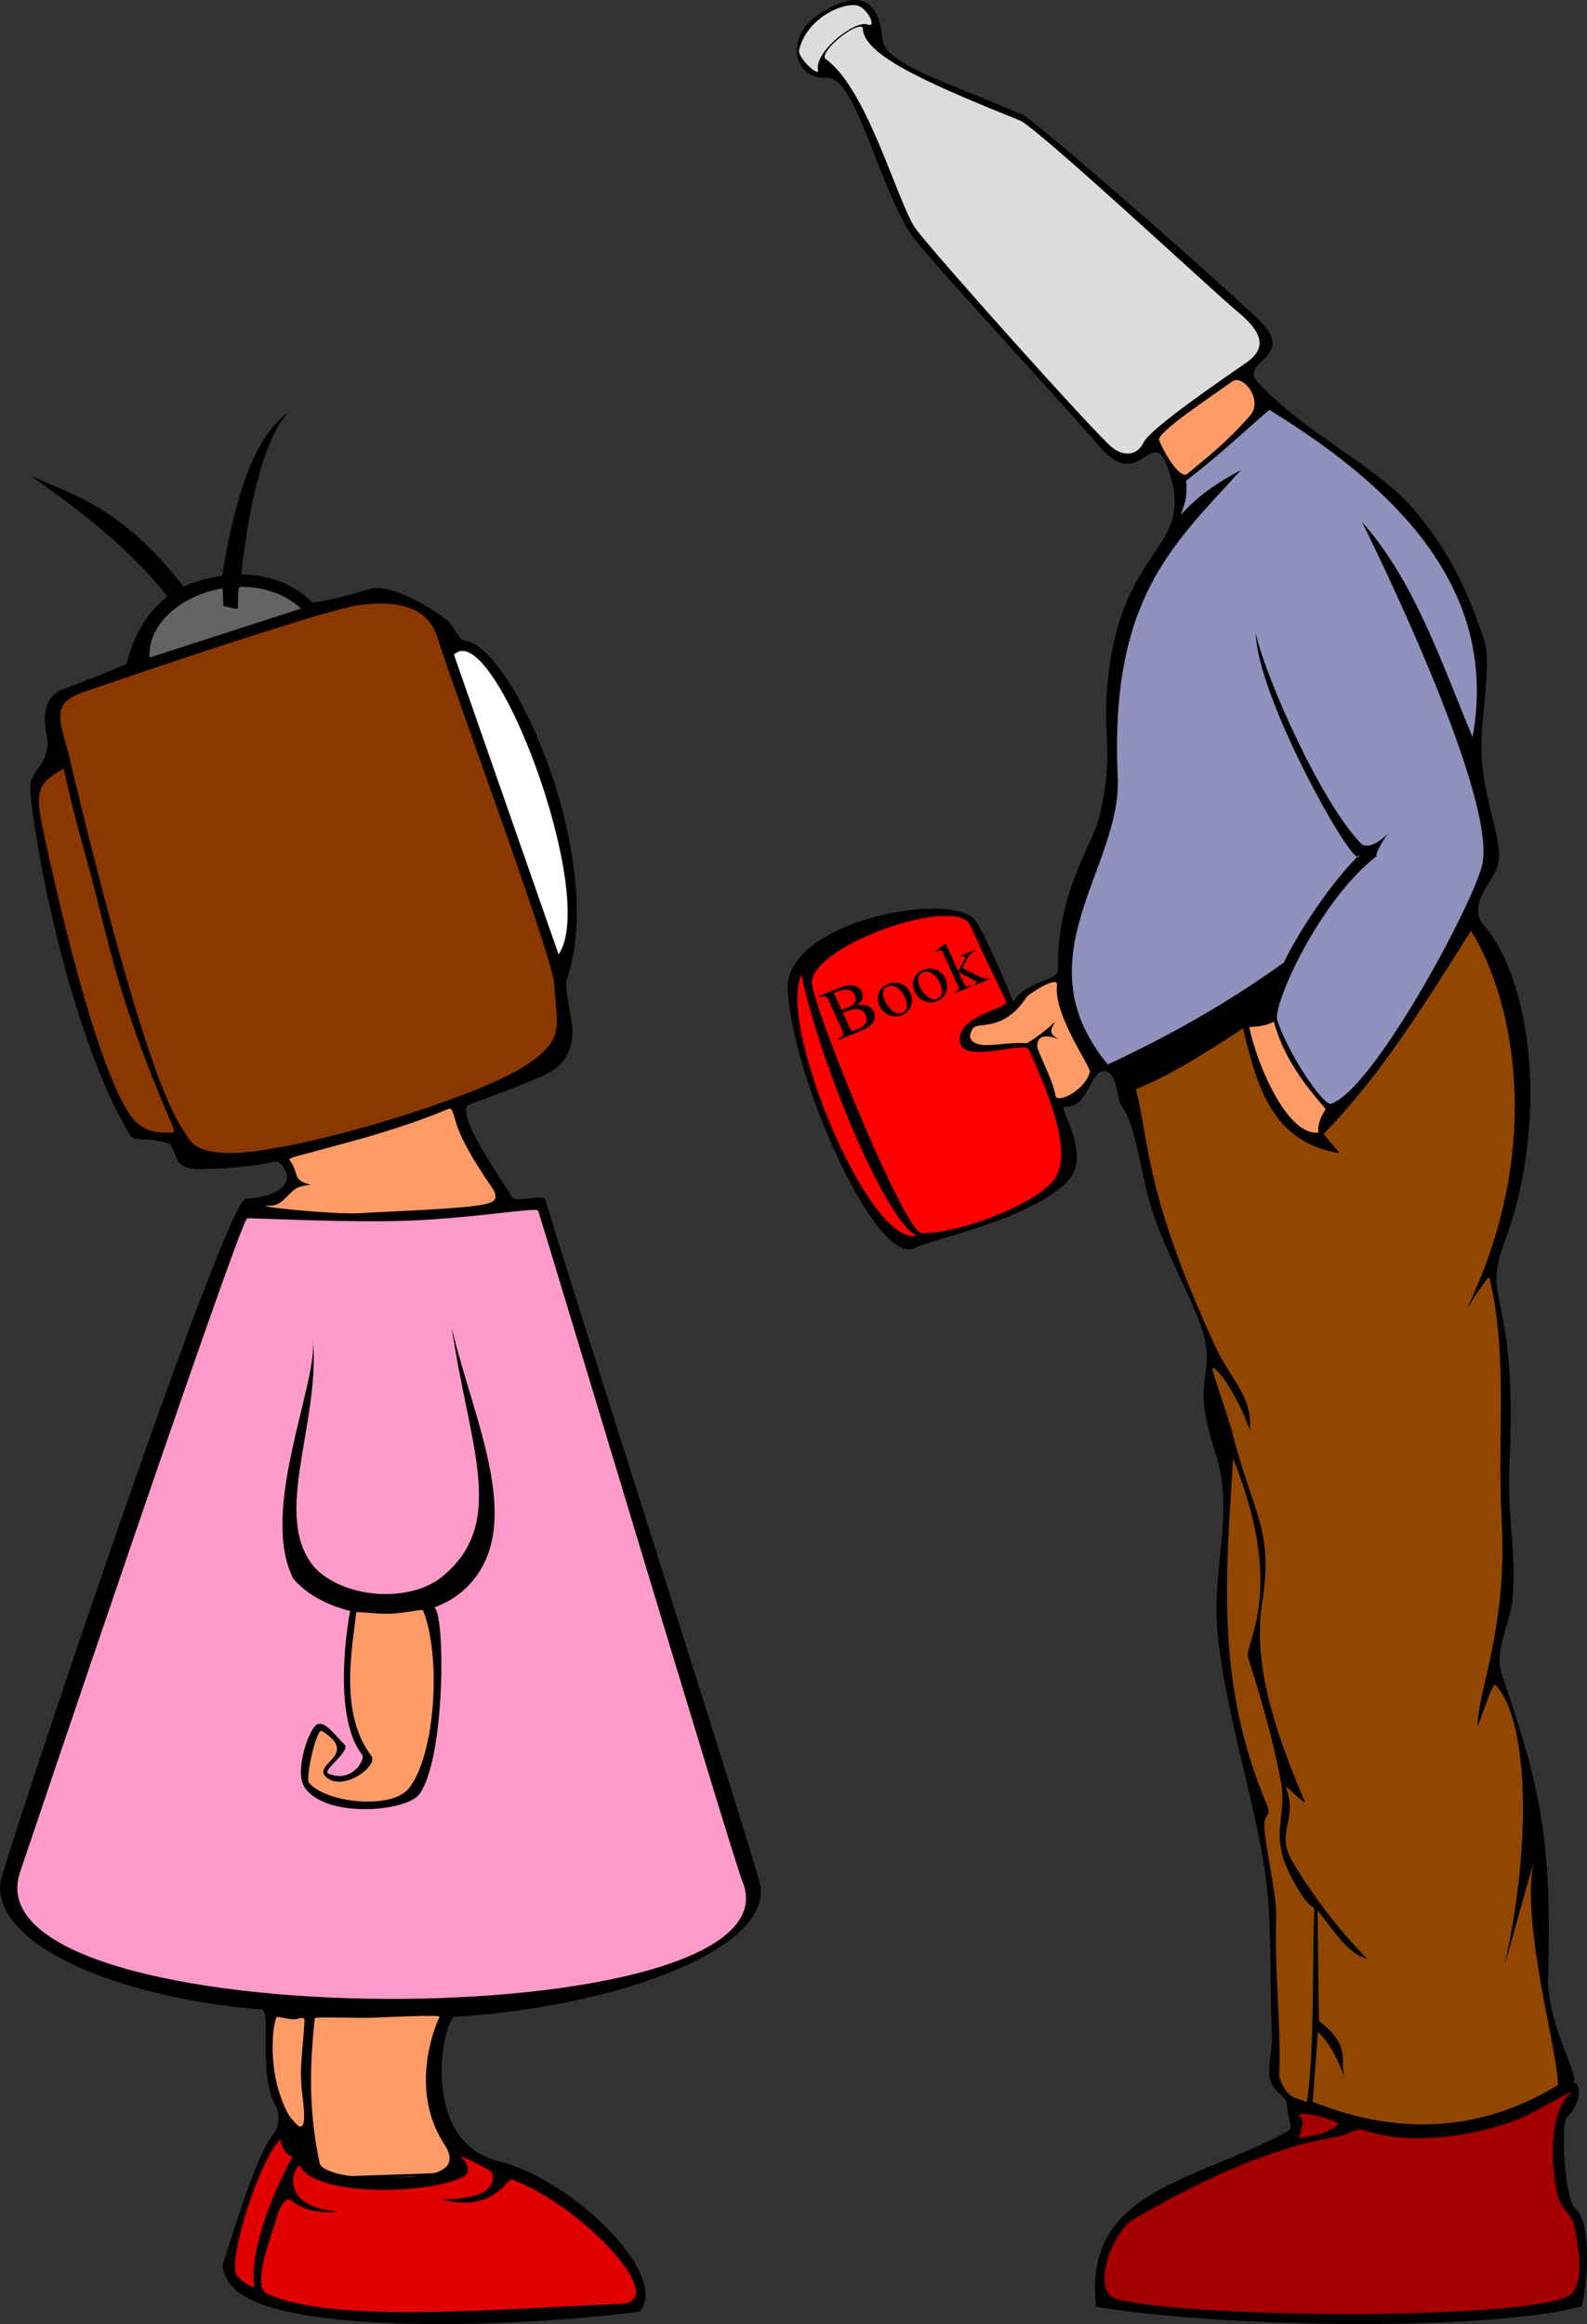
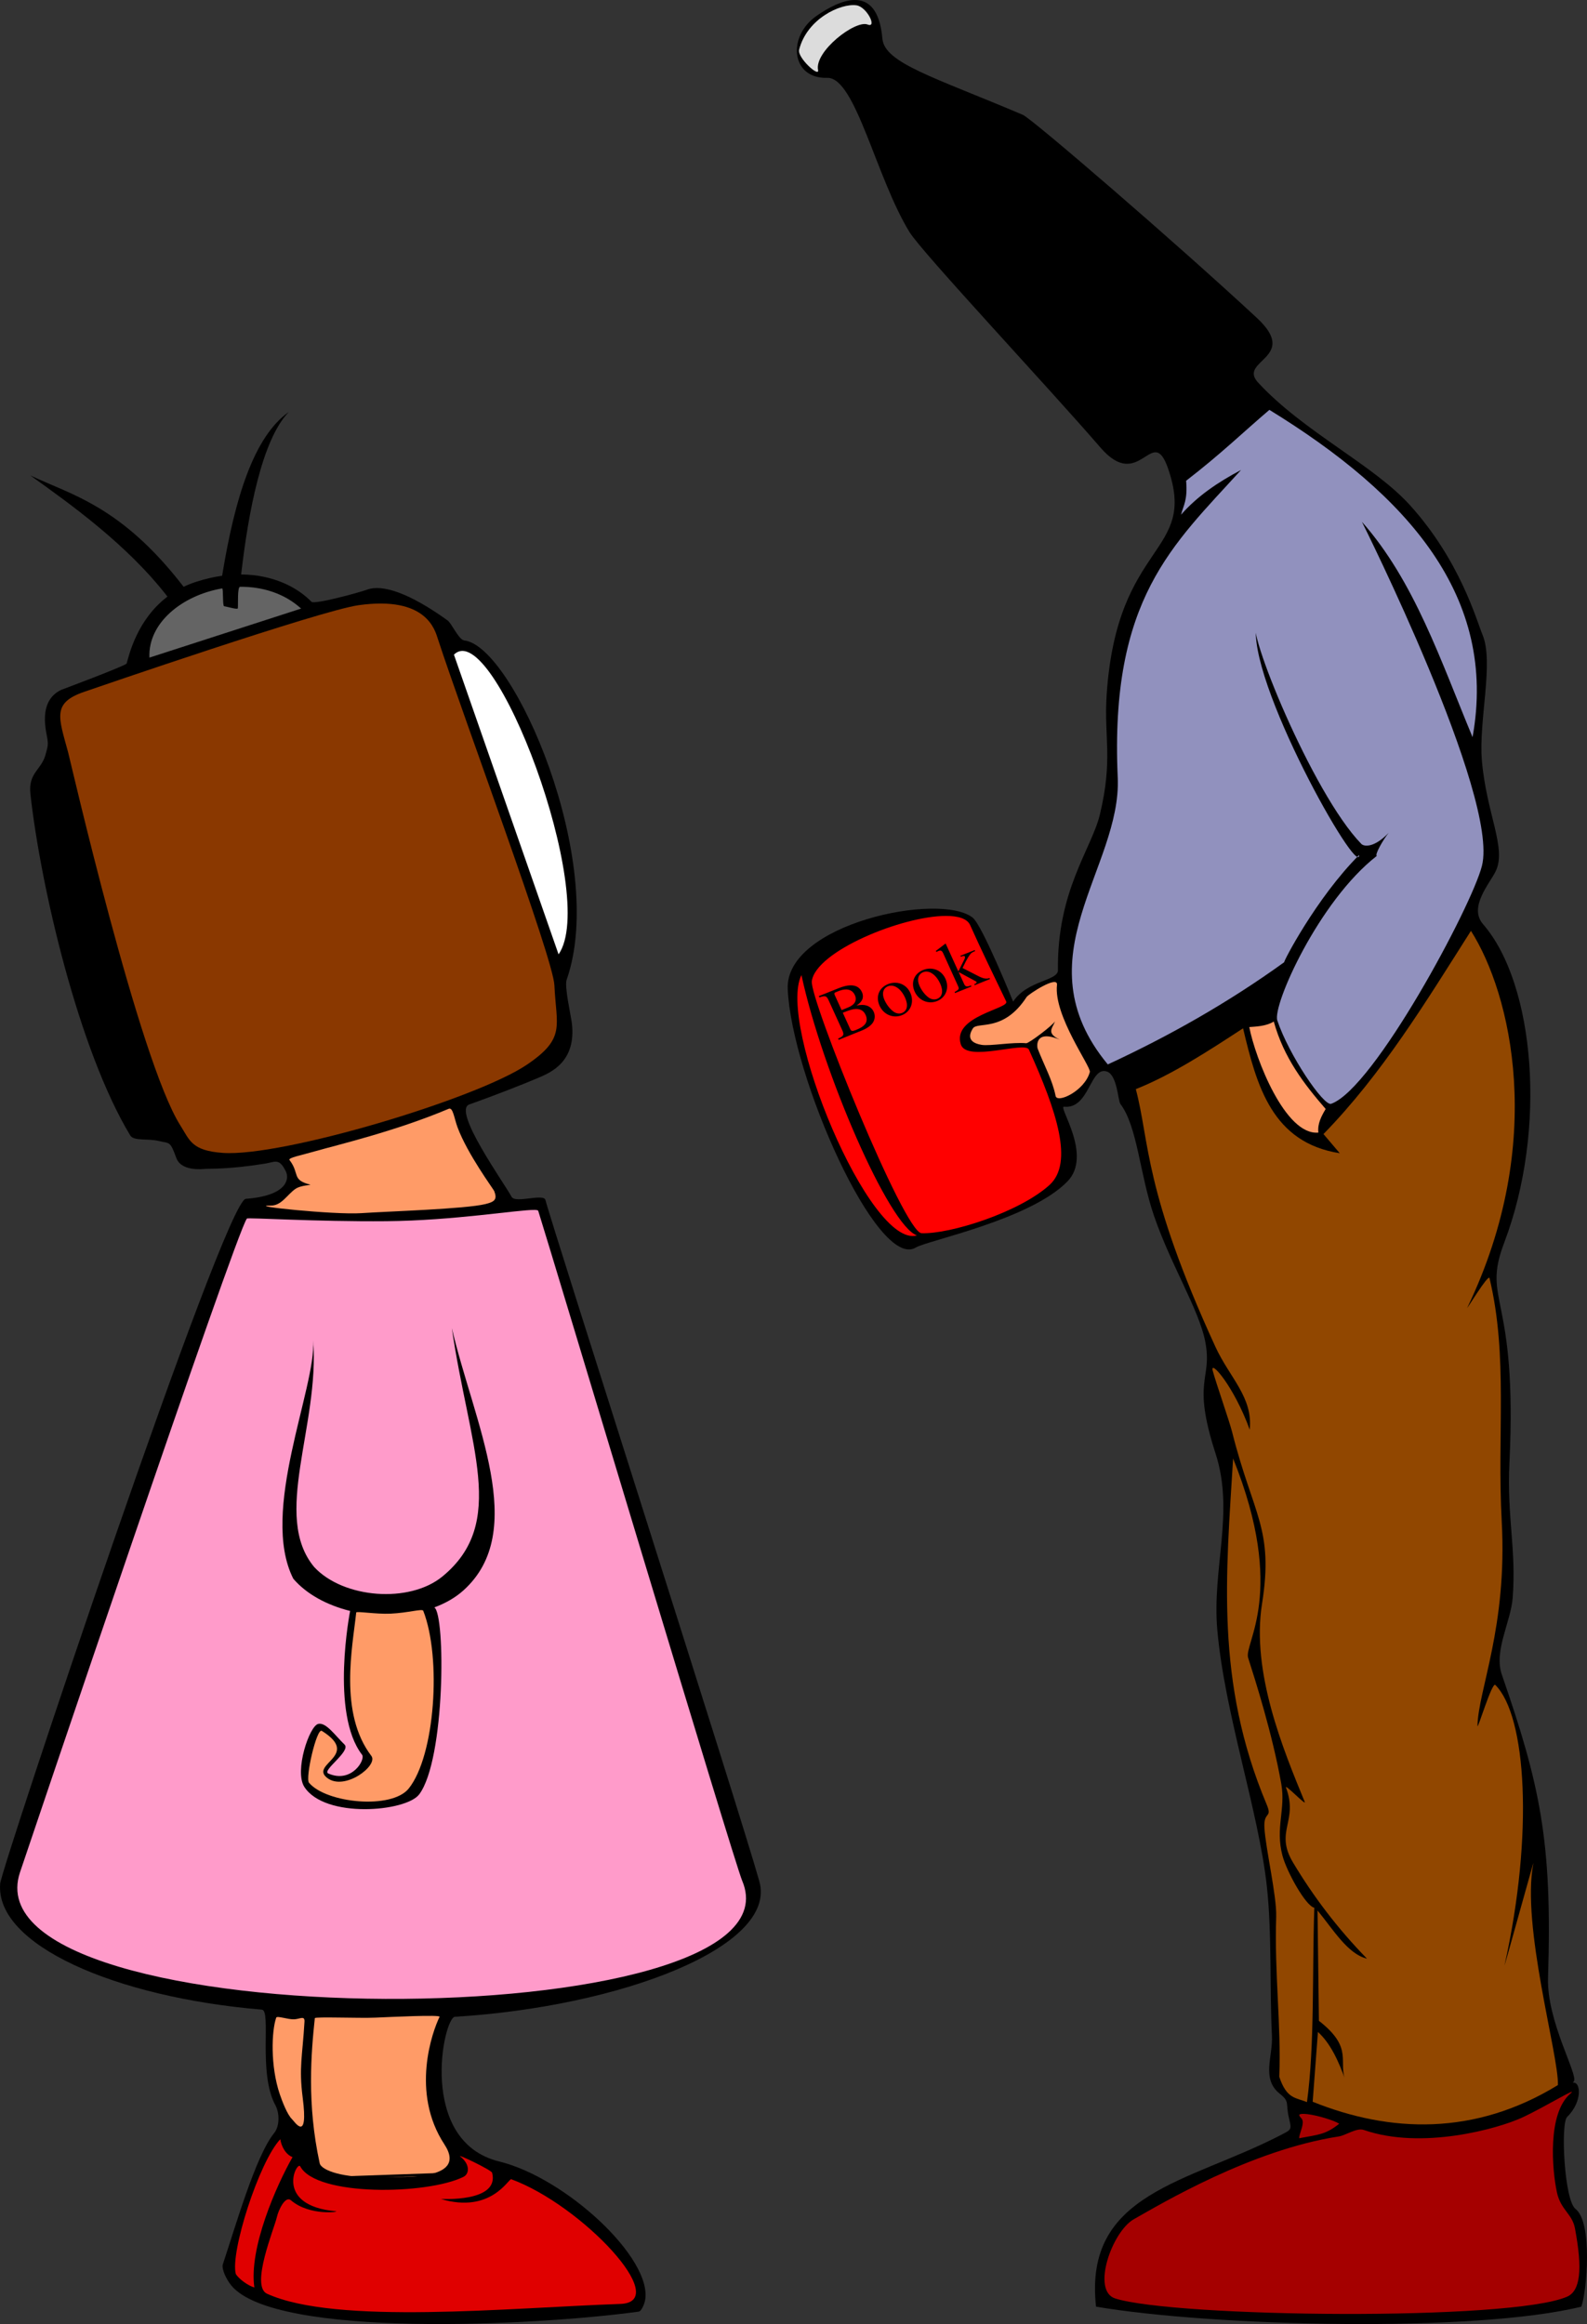
<svg xmlns="http://www.w3.org/2000/svg" xmlns:ns1="http://sodipodi.sourceforge.net/DTD/sodipodi-0.dtd" xmlns:ns2="http://www.inkscape.org/namespaces/inkscape" id="svg2" ns1:docname="kidstv.svg" viewBox="0 0 660.7 967.55" version="1.1" ns2:version="0.48.3.1 r9886">
  <rect x="0" y="0" width="660.7" height="967.55" fill="#333333" stroke="none" />
  <ns1:namedview id="namedview4" fit-margin-left="0" ns2:zoom="0.36419753" borderopacity="1" ns2:current-layer="layer5" ns2:cx="-297.06005" ns2:cy="499.52137" ns2:window-maximized="1" showgrid="false" fit-margin-right="0" ns2:guide-bbox="true" showguides="true" bordercolor="#666666" ns2:window-x="0" guidetolerance="10" objecttolerance="10" ns2:window-y="0" fit-margin-bottom="0" ns2:window-width="1920" ns2:pageopacity="0" ns2:pageshadow="2" pagecolor="#ffffff" gridtolerance="10" ns2:window-height="1031" fit-margin-top="0" />
  <g id="layer6" ns2:label="bottle" ns2:groupmode="layer" transform="translate(-81.773 -218.4)">
    <g id="g3724" transform="translate(0 5.995)">
      <path id="path3958" d="m437.34 212.41c-4.714 0.125-10.278 2.869-15.656 6.625-12.292 8.586-10.618 26.234 4.469 25.781 11.752-0.353 20.246 41.344 34.25 64.188 5.22 8.515 57.941 64.719 79.469 89.688 16.52 19.16 21.606-10.296 28.188 8.75 12.433 35.984-21.264 29.75-25.562 94.156-1.194 17.887 2.763 26.714-2.844 50-3.388 14.069-17.893 31.673-17.438 64.719 0.062 4.499-12.881 4.21-18.656 13.094 0 0-12.857-31.843-16.844-34.969-13.813-10.831-78.171 2.696-77 29.719 1.572 36.291 37.335 117.3 53.312 107.62 4.874-2.95 47.524-11.518 63.125-27.5 10.641-10.9-4.089-31.398-1.406-31.125 10.69 1.089 10.76-17.111 17.906-14.625 4.258 1.482 4.558 12.14 5.562 13.469 7.11 9.411 7.999 29.079 14 46.594 6.997 20.424 18.731 39.064 21.312 52.281 3.158 16.169-5.798 15.473 4.312 46.688 7.949 24.541-1.535 47.786 0.719 73.375 3.07 34.857 17.083 75.093 20.594 106.47 2.22 19.839 1.153 43.575 2.156 62.469 0.455 8.571-4.513 18.008 3.25 24.188 4.314 3.435 2.372 3.804 3.781 9.877 1.21 5.213 1.283 4.929-3.391 7.349-38.571 19.977-82.117 23.845-76.876 71.423 48.324 8.237 157.43 10.983 202.05 0 2.271-6.25 4.819-35.076-2.435-40.68-4.684-3.619-6.252-35.586-3.5-38.281 6.452-6.32 5.753-14.844 2.406-14.281 0.137-0.184 0.273-0.376 0.406-0.563 1.908-2.673-11.343-25.041-10.75-43.125 1.874-57.171-3.498-80.639-19.25-126.25-3.382-9.792 3.778-21.992 4.531-31.906 1.556-20.496-2.453-33.359-1.344-56.344 3.42-70.877-11.669-66.554-2.188-91.5 17.985-47.321 12.738-107.82-8.781-132.59-6.177-7.112 2.736-16.896 5.25-22.094 4.625-9.562-3.882-24.055-5.75-46-1.424-16.731 5.086-40.84 0.25-52.438-2.409-5.779-9.271-30.732-30.062-53.781-15.444-17.122-44.326-30.58-63.375-51.219-8.615-9.334 17.6-10.122-0.562-26.969-34.522-32.023-93.623-82.888-97.344-84.469-37.097-15.764-57.613-21.535-58.5-31.75-1.046-12.046-5.721-16.224-11.781-16.062z" ns1:nodetypes="ssssssssscsssssssssssssssscccsccsssssssssssssss" style="fill:#000000" ns2:connector-curvature="0" />
      <path id="path3803" d="m475.62 593.72c-18.249 0.001-54.176 14.697-55.875 27.156-0.986 7.231 38.394 104.67 45.688 104.94 11.917 0.435 40.731-8.724 53.25-20.062 10.127-9.172 3.121-30.592-8.562-56.375-1.642-3.623-25.915 5.434-28.344-2.188-3.745-11.753 20.357-14.834 18.906-17.844-5.009-10.396-10.254-21.157-15.031-31.812-1.201-2.679-4.921-3.813-10.031-3.812zm-0.25 11.531 0.125 0.031 5.25 11.531 2.5-4.969c0.259-0.494 0.319-0.968 0.219-1.188-0.175-0.384-0.536-0.368-1.688 0.062l-0.156-0.406 5.938-2.375 0.188 0.406-0.219 0.094c-0.497 0.2-0.893 0.402-1.281 0.688-0.747 0.56-1.969 2.573-3.219 5.219l-0.531 1.062 6.906 3.531c1.864 0.907 3.021 1.09 4.344 0.656l0.188 0.406-6.375 2.562-0.188-0.438 0.531-0.219c0.351-0.141 0.55-0.409 0.438-0.656-0.062-0.137-0.235-0.257-0.594-0.438-0.125-0.047-0.217-0.097-0.312-0.156l-0.125-0.094-6.438-3.469 2.312 5.031c0.437 0.961 1.056 1.165 2.25 0.75l0.594-0.188 0.188 0.406-6.844 2.75-0.188-0.406c1.954-1.175 1.993-1.291 1.344-2.719l-6-13.25c-0.6-1.318-1.067-1.544-2.031-1.156-0.292 0.117-0.539 0.226-0.906 0.406l-0.219-0.438 0.781-0.562 3.219-2.469zm-6.469 10.406c2.744-0.035 5.242 1.49 6.469 4.188 1.724 3.789 0.244 7.833-3.438 9.312s-7.658-0.199-9.344-3.906c-1.724-3.789-0.267-7.505 3.531-9.031 0.935-0.376 1.867-0.551 2.781-0.562zm-1.875 1.25c-0.318 0.034-0.631 0.127-0.938 0.25-2.075 0.833-2.687 3.079-1.5 5.688 0.887 1.95 2.22 3.682 3.688 4.781 1.113 0.852 2.517 1.083 3.656 0.625 2.191-0.88 2.661-3.272 1.25-6.375-1.497-3.292-3.929-5.206-6.156-4.969zm-12.719 4.625c2.744-0.035 5.21 1.49 6.438 4.188 1.724 3.789 0.244 7.833-3.438 9.312s-7.658-0.199-9.344-3.906c-1.724-3.789-0.267-7.505 3.531-9.031 0.935-0.376 1.898-0.551 2.812-0.562zm-18.531 1.094c2.331-0.065 3.969 0.89 4.844 2.812 0.512 1.126 0.518 2.321 0.062 3.219-0.439 0.858-0.924 1.376-2.281 2.344 2.099-0.324 3.036-0.327 4.25 0.062 1.268 0.432 2.294 1.323 2.844 2.531 0.6 1.318 0.59 2.792-0.062 4.094-0.656 1.368-2.471 2.772-4.75 3.688l-9.75 3.938-0.25-0.531c2.388-1.057 2.612-1.562 1.688-3.594l-5.56-12.2c-0.924-2.032-1.389-2.192-3.906-1.344l-0.25-0.531 8.188-3.281c1.895-0.762 3.539-1.18 4.938-1.219zm17.125 0.125c-0.482-0.014-0.977 0.065-1.438 0.25-2.075 0.833-2.655 3.11-1.469 5.719 0.887 1.95 2.22 3.682 3.688 4.781 1.113 0.852 2.486 1.083 3.625 0.625 2.191-0.88 2.661-3.303 1.25-6.406-1.39-3.057-3.567-4.909-5.656-4.969zm-18.719 1.594c-0.969-0.037-2.084 0.181-3.344 0.688l-1.281 0.531c-0.438 0.176-0.544 0.486-0.281 1.062l2.875 6.312 2.75-1.125c2.747-1.103 3.756-2.952 2.781-5.094-0.695-1.527-1.884-2.313-3.5-2.375zm3.938 8.125c-1.239 0.011-2.635 0.424-5.469 1.562l3.094 6.812c0.4 0.879 0.912 0.95 2.344 0.375 1.928-0.775 3.04-1.474 3.75-2.344 0.881-1.101 0.987-2.424 0.312-3.906-0.787-1.73-2.066-2.51-4.031-2.5z" style="fill:#ff0000" ns2:connector-curvature="0" />
      <path id="path3805" d="m415.43 618.36c-10.247 20.425 28.487 114.09 48.099 108.37-11.522-3.751-39.331-67.821-48.099-108.37z" ns1:nodetypes="ccc" style="fill:#ff0000" ns2:connector-curvature="0" />
      <path id="path3857" d="m575.58 412.55c0.683 8.182-1.118 10.153-2.113 14.139 6.787-7.747 15.459-13.609 24.982-18.619-28.394 31.275-54.697 53.622-51.345 128.02 1.695 37.625-40.821 75.176-4.13 119.46 25.394-11.757 49.995-25.629 73.449-42.559-0.627 0.269 13.243-26.642 31.199-44.653 0.108 10.654-47.404-73.232-42.728-96.59-5.237 0.723 23.129 70.94 43.618 91.988 1.189 1.222 5.417 1.621 11.416-4.621-2.286 2.756-5.93 9.176-4.975 9.634-24.09 18.718-43.511 62.205-41.414 68.488 4.802 14.391 19.318 35.805 22.425 34.705 17.824-6.308 58.571-82.293 62.779-99.096 7.237-28.897-49.971-143.19-49.971-143.19 21.85 24.682 32.882 58.019 46.056 89.642 10.538-58.332-26.732-100.73-84.582-136.26-11.508 9.815-19.8 18.023-34.665 29.517z" ns1:nodetypes="cccsccccsccssscccc" style="fill:#9191be" ns2:connector-curvature="0" />
      <path id="path3860" d="m554.64 665.85c5.816 22.003 3.199 42.062 33.123 107.23 5.957 12.973 15.686 20.969 14.292 34.525-6.573-18.158-16.742-29.596-15.388-24.488 1.288 4.864 6.904 20.839 8.096 25.573 8.704 34.552 17.412 40.034 12.418 71.406-4.527 28.439 8.798 60.647 17.771 82.45 0.812 1.974-8.518-7.88-7.782-5.896 5.244 14.139-4.894 18.101 2.922 31.168 8.432 14.096 18.554 27.49 30.781 40.011-8.024-1.922-14.007-12.069-20.593-20.056l0.587 45.943c14.87 11.603 7.579 17.05 11.301 25.557-3.048-8.966-6.729-16.455-11.714-20.903l-2.186 29.042c32.101 12.912 67.393 14.333 102.1-6.955 0.423-12.252-15.366-66.55-10.211-92.315 0.457-2.285-12.597 45.089-11.985 42.338 12.147-54.613 9.069-103.73-3.871-116.6-1.379-1.371-7.454 19.03-7.421 17.054 0.251-14.808 12.486-41.222 10.093-85.132-1.97-36.145 2.713-68.707-5.093-101.31-0.452-1.889-10.057 14.036-9.204 12.26 33.191-69.104 18.006-130.85 1.482-156.81-18.742 29.525-36.911 59.491-61.398 84.596l6.786 7.981c-28.106-4.412-34.555-27.883-40.257-52.01-14.883 9.745-29.767 19.387-44.65 25.332z" ns1:nodetypes="cscsssssscccccccsssssssccccc" style="fill:#914700" ns2:connector-curvature="0" />
      <path id="path3863" d="m595.14 819.61c-2.896 47.896-7.538 92.87 13.934 143.94 2.595 6.171-1.341 2.559-0.892 9.923 0.527 8.648 5.167 28.384 4.895 36.883-0.769 24.025 2.121 44.872 1.283 66.667 3.131 9.353 6.819 8.565 11.529 10.539 3.246-23.638 2.126-53.824 3.063-80.927-3.544-0.66-11.524-15.017-13.287-21.77-3.023-11.58 1.403-19.167-0.462-29.744-3.664-20.785-10.936-43.564-13.807-52.533-1.897-5.928 16.256-27.113-6.257-82.98z" ns1:nodetypes="cssscccsssc" style="fill:#914700" ns2:connector-curvature="0" />
      <path id="path3401" d="m553.83 1136.3c-9.142 5.165-17.783 29.856-7.766 33.006 25.098 7.894 164.41 9.51 188.09-0.728 5.577-2.412 6.531-11.369 3.298-28.514-1.137-6.028-5.92-7.614-7.495-14.913-2.065-9.57-3.971-32.84 5.534-41.063 4.095-3.543-10.765 5.638-20.077 9.926-9.886 4.552-41.618 13.577-65.91 5.118-2.857-0.995-7.588 2.297-10.322 2.716-36.506 5.588-74.152 28.127-85.348 34.452z" ns1:nodetypes="ssssssssss" style="fill:#a50000" ns2:connector-curvature="0" />
      <path id="path4193" d="m623.24 1094.7c-6.434-6.662 18.303 0.704 16.624 2.063-6.029 4.881-9.012 4.775-16.989 6.31-2.424 0.466 2.079-6.597 0.364-8.373z" ns1:nodetypes="ssss" style="stroke:#000000;stroke-width:1px;fill:#a50000" ns2:connector-curvature="0" />
      <path id="path3713" d="m612.07 637.69c-3.32 2.069-7.799 2.088-10.193 2.306 2.493 12.983 14.971 45.253 28.759 43.928-0.425-3.687 1.236-6.778 3.034-9.829-8.971-10.364-17.412-21.257-21.6-36.404z" ns1:nodetypes="ccccc" style="fill:#ff9b67" ns2:connector-curvature="0" />
-       <path id="path3003" d="m425.2 237.37c17.401 12.391 29.833 60.063 37.432 70.608 6.563 9.106 73.831 84.438 81.73 91.026 4.423 3.689 10.868 4.243 13.961-2.155 2.922-6.044 35.562-28.116 42.586-33.035 9.374-6.564 6.74-13.715-4.093-22.453-6.972-5.623-82.906-76.282-90.194-79.236-33.733-13.674-64.571-26.363-65.125-37.661-0.313-6.381-20.773 9.721-16.298 12.907z" ns1:nodetypes="sssssssss" style="stroke:#000000;stroke-width:1px;fill:#dcdcdc" ns2:connector-curvature="0" />
      <path id="path3781" d="m414.46 233.12c-0.833 3.298 8.569 11.766 7.888 8.434-1.573-7.696 15.492-20.947 20.629-18.93 4.128 1.621-0.278-7.405-4.672-8.009-6.541-0.898-20.574 5.556-23.845 18.505z" ns1:nodetypes="sssss" style="fill:#dcdcdc" ns2:connector-curvature="0" />
-       <path id="path3783" d="m564.32 395.66c0.995 2.855 8.331 16.886 11.83 13.952 11.142-9.344 15.676-12.555 25.925-24.019 5.896-6.595-2.872-17.554-7.281-14.39-9.39 6.739-31.563 21.33-30.474 24.457z" ns1:nodetypes="sssss" style="fill:#ff9b67" ns2:connector-curvature="0" />
      <path id="path3783-8" d="m486.75 640.63c-0.557 0.953-3.58 5.605 3.699 6.774 3.512 0.564 12.768-1.205 18.548-0.681 1.115 0.101 10.938-7.349 11.986-9.104-0.995 2.929-4.26 5.09 3.224 8.161-12.151-5.61-10.6 2.769-10.455 3.142 2.751 7.092 6.204 13.214 7.482 19.732 0.642 3.276 12.137-2.095 14.255-9.947 0.58-2.152-15.134-23.456-13.671-36.268 0.478-4.181-11.856 3.824-12.659 5.06-9.733 14.976-20.58 10.004-22.408 13.13z" ns1:nodetypes="sssccssssss" style="fill:#ff9b67" ns2:connector-curvature="0" />
    </g>
  </g>
  <g id="layer5" ns2:label="schuhe" ns2:groupmode="layer" transform="translate(-81.773 -218.4)">
    <g id="g3749">
      <path id="path3043" d="m202 389.91c-14.494 10.233-22.421 35.581-27.75 68.188-3.481 0.49-7.127 1.32-10.938 2.562-1.808 0.589-3.504 1.27-5.094 2.031-25.989-33.688-46.722-38.241-63.844-46.375 16.642 11.927 40.336 28.772 57.125 50.469-12.64 9.567-15.977 24.227-17 27.844-0.248 0.878-27.312 11-27.312 11-10.064 4.911-5.918 17.982-5.625 20.75 0.196 1.854 0.296 2.285-0.875 6.375-1.796 6.275-7.22 7.425-6.25 16.219 4.241 38.38 20.06 106.55 41.57 142.15 1.466 2.426 7.472 1.194 11.812 2.281 4.622 1.158 4.705-0.23 7.344 7.062 1.726 4.771 8.255 4.893 11.688 4.594 2.188-0.191 9.979 0.254 25.25-2.219 4.205-0.681 5.923-2.505 8.719 3.344 1.459 3.053 0.46 10.028-16.719 11.312-8.927 0.667-101.67 278.35-102.25 285.06-2.206 25.43 47.641 47.352 108.94 52.5 4.048 0.34-1.687 26.394 5.656 39.844 1.661 3.043 1.887 8.539-0.562 11.563-7.713 9.524-16.219 39.285-21.375 54.719-0.479 1.992 1.483 6.208 3.594 8.75 18.265 22.002 126.28 16.79 169.56 10.844 1.263-0.173 2.437-3.495 2.656-4.656 3.296-17.478-33.082-51.092-60.688-57.844-34.179-8.359-23.279-59.957-18.469-60.25 68.816-4.192 134.37-29.123 126.75-56.344-8.203-29.306-87.743-277.45-89.031-283.62-0.637-3.054-12.613 1.533-14.156-1.438-2.685-5.167-24.772-35.858-17.594-38.406 10.371-3.681 23.344-8.758 29.156-11.281 4.716-2.048 15.565-6.554 13.531-22.75-0.366-2.913-3.114-15.108-2.156-17.844 17.104-48.843-22.024-139.1-42.625-141.31-2.253-0.242-5.251-7.131-6.938-8.344-15.863-11.407-27.119-15.155-33.469-12.812-3.039 1.121-21.759 6.27-23.188 5.062-5.943-6.117-16.052-11.295-29.281-11.375 2.961-25.747 8.641-56.132 19.844-67.656z" style="fill:#000000" ns2:connector-curvature="0" />
      <path id="path3956" d="m143.98 492.18c-0.646-14.568 13.805-25.977 30.263-28.81 0.6-0.103 0.104 7.294 0.84 7.417 1.723 0.288 5.646 1.526 5.71 0.83 0.168-1.821-0.26-8.915 0.942-8.925 9.164-0.077 18.343 2.65 25.397 9.066z" ns1:nodetypes="csssscc" style="fill:#646464" ns2:connector-curvature="0" />
      <path id="path3832" d="m304.28 722.12c-6.696-0.109-33.664 4.444-61.594 4.688-29.757 0.259-57.721-1.603-58.125-1.094-4.642 5.845-92.28 265.63-94.469 272.19-23.307 69.839 328.78 69.459 300.66 3.469-3.425-8.038-78.975-260.15-84.906-278.88-0.073-0.231-0.606-0.359-1.562-0.375zm-34.4 49.19c9.134 39.259 32.259 84.471 4.844 109.19-3.388 3.055-7.538 5.395-12.125 7.094 4.686 3.046 4.58 63.385-6.312 77.844-5.458 7.245-39.261 10.197-47.822-3.126-4.209-6.551 2.092-25.472 5.842-26.227 3.245-0.653 6.778 4.588 10.9 8.612 2.786 2.72-9.535 10.808-6.78 12.033 9.708 4.318 15.625-5.787 14.078-7.792-13.343-17.299-4.969-59.875-4.969-59.875-9.478-2.344-18.055-6.874-23.656-13.406-14.167-27.978 9.561-79.537 8.281-99.25 2.725 35.704-17.308 73.122 0.438 94.406 12.152 13.068 39.635 15.223 53.406 3.875 27.166-22.384 11.009-54.162 3.875-103.38z" ns1:nodetypes="ssssscscscssssssccccsc" style="fill:#ff9bca" ns2:connector-curvature="0" />
      <path id="path3859" d="m230.07 889.73c-1.521 14.349-7.306 41.83 6.31 59.703 3.007 3.947-11.107 14.74-18.372 9.165-7.535-5.781 14.213-9.301-2.257-19.601-2.144-1.341-6.974 19.671-5.339 21.6 7.277 8.582 34.44 11.188 41.501 2.427 10.999-13.647 13.735-54.425 6.067-74.022-0.381-0.974-6.306 0.873-13.592 1.198-6.262 0.279-14.248-1.133-14.318-0.469z" ns1:nodetypes="sssssssss" style="fill:#ff9b67" ns2:connector-curvature="0" />
      <path id="path3859-4" d="m202.33 701.38c4.337 5.692 0.754 8.175 8.494 10.193 1.017 0.265-3.707 0.122-6.148 1.848-3.434 2.429-5.678 6.896-10.113 6.889-11.252-0.019 26.391 3.921 37.617 3.155 11.134-0.759 43.284-1.719 51.684-3.786 3.928-0.967 5.008-1.964 3.65-5.436-0.28-0.717-11.133-15.367-15.273-26.552-1.378-3.722-1.884-8.434-3.657-7.684-22.096 9.351-47.045 15.216-55.101 17.543-6.558 1.894-11.964 2.85-11.153 3.83z" ns1:nodetypes="csssssssssc" style="fill:#ff9b67" ns2:connector-curvature="0" />
      <path id="path3859-0" d="m212.84 1058.6c-1.521 14.349-3.37 35.685 2.02 60.389 0.673 3.086 10.316 6.295 23.857 5.704 7.502-0.327 38.65 2.586 28.056-13.565-14.16-21.587-4.971-47.045-1.998-53.085 0.462-0.938-19.86 0.038-26.634 0.34-6.774 0.301-25.231-0.447-25.301 0.217z" ns1:nodetypes="ssssszs" style="fill:#ff9b67" ns2:connector-curvature="0" />
      <path id="path3859-0-7" d="m196.76 1058.4c-1.908 5.442-2.512 20.069 1.505 31.902 1.016 2.993 3.135 8.529 5.108 10.388 1.037 0.978 6.884 10.15 4.418-8.982-1.632-12.664-0.089-17.263 0.747-31.634 0.158-2.707-1.931-1.084-4.326-0.993-2.633 0.1-7.132-1.597-7.453-0.682z" ns1:nodetypes="sssssss" style="fill:#ff9b67" ns2:connector-curvature="0" />
      <path id="path3862" d="m110.12 531.55c0.884 3.264 29.589 128.33 46.688 155.31 3.972 6.268 4.697 10.602 17.755 11.516 24.704 1.731 105.45-22.424 126.59-36.737 16.327-11.055 12.19-15.957 11.43-33.066-0.502-11.302-37.926-111.74-48.496-144.12-1.225-3.755-4.748-18.081-33.049-14.093-16.042 2.26-110 34.607-114.31 36.094-13.379 4.611-10.525 10.629-6.609 25.094z" ns1:nodetypes="sssssssss" style="fill:#8a3800" ns2:connector-curvature="0" />
-       <path id="path3862-8" d="m98.954 560.24c0.504 2.772 20.794 101.9 38.108 123.84 2.428 3.077 7.087 5.978 12.95 5.833 7.01-0.173 5.385 3.596-6.921-28.388-15.123-39.305-17.438-57.953-26.355-89.302-4.652-16.355-8.428-33.747-8.428-33.747-11.206 5.62-11.383 10.598-9.354 21.764z" ns1:nodetypes="sssssss" style="fill:#8a3800" ns2:connector-curvature="0" />
      <path id="path3882" d="m270.76 490.96c16.39-16.373 60.416 100.56 43.557 124.76z" ns1:nodetypes="ccc" style="fill:#ffffff" ns2:connector-curvature="0" />
      <path id="path3928" d="m205.8 1125.6 70.381-2.427 66.013 48.053-148.53-0.485z" style="stroke:#000000;stroke-width:1px;fill:none" ns2:connector-curvature="0" />
      <path id="path3930" d="m206.77 1120.3c6.675 12.617 52.857 11.84 67.954 4.368 2.485-1.23 2.825-5.215-1.346-8.49-1.75-1.374 12.983 5.629 13.279 6.782 3.237 12.588-21.759 10.8-21.307 10.935 20.833 6.211 28.213-8.622 29.257-8.24 29.204 10.673 67.396 51.161 45.402 51.92-46.055 1.59-118.37 8.85-147.07-4.247-7.015-3.201 3.021-27.144 4.106-31.927 0.715-3.153 3.578-8.933 5.833-6.996 7.898 6.78 20.947 4.786 18.646 4.576-25.911-2.367-16.091-21.212-14.752-18.68z" ns1:nodetypes="ssssssssssss" style="fill:#e00000" ns2:connector-curvature="0" />
      <path id="path3930-0" d="m198.47 1109c-8.836 9.291-21.023 47.435-18.501 56.185 1.469 2.185 5.083 4.778 7.702 5.542-2.379-16.383 9.247-42.632 15.894-54.278-2.906-1.083-4.665-4.533-5.095-7.449z" ns1:nodetypes="ccccc" style="fill:#e00000" ns2:connector-curvature="0" />
    </g>
  </g>
</svg>